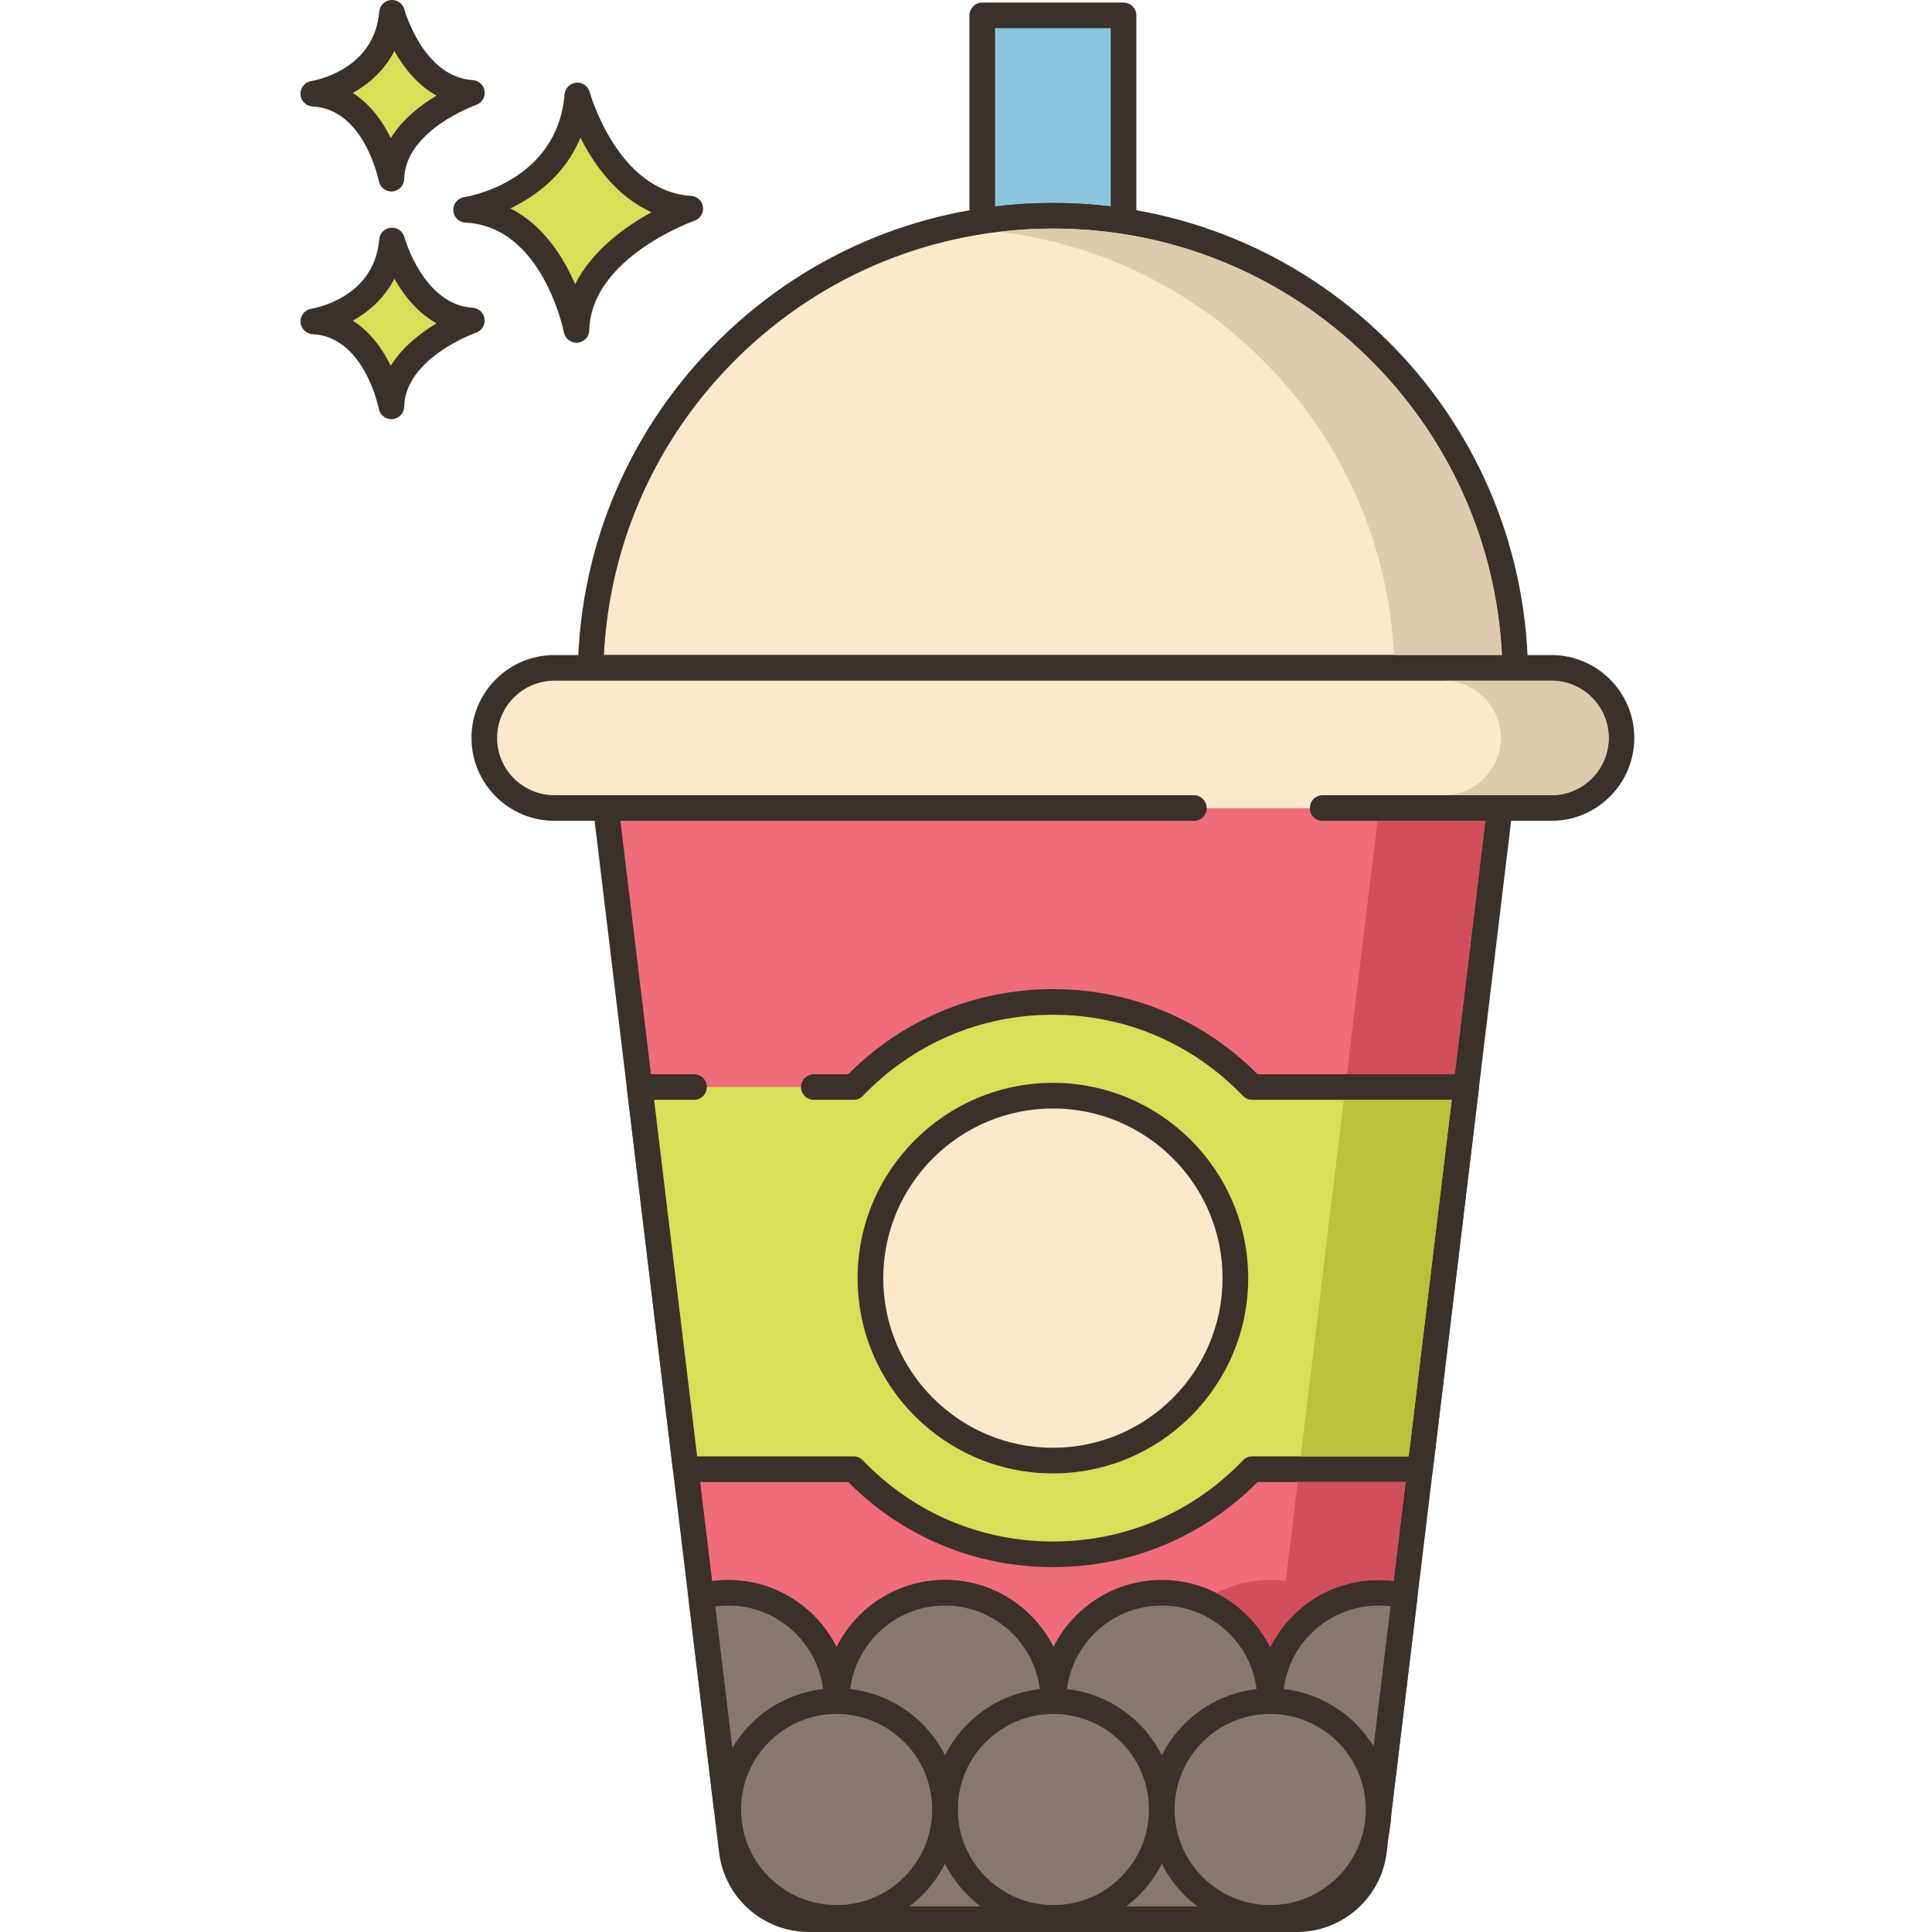
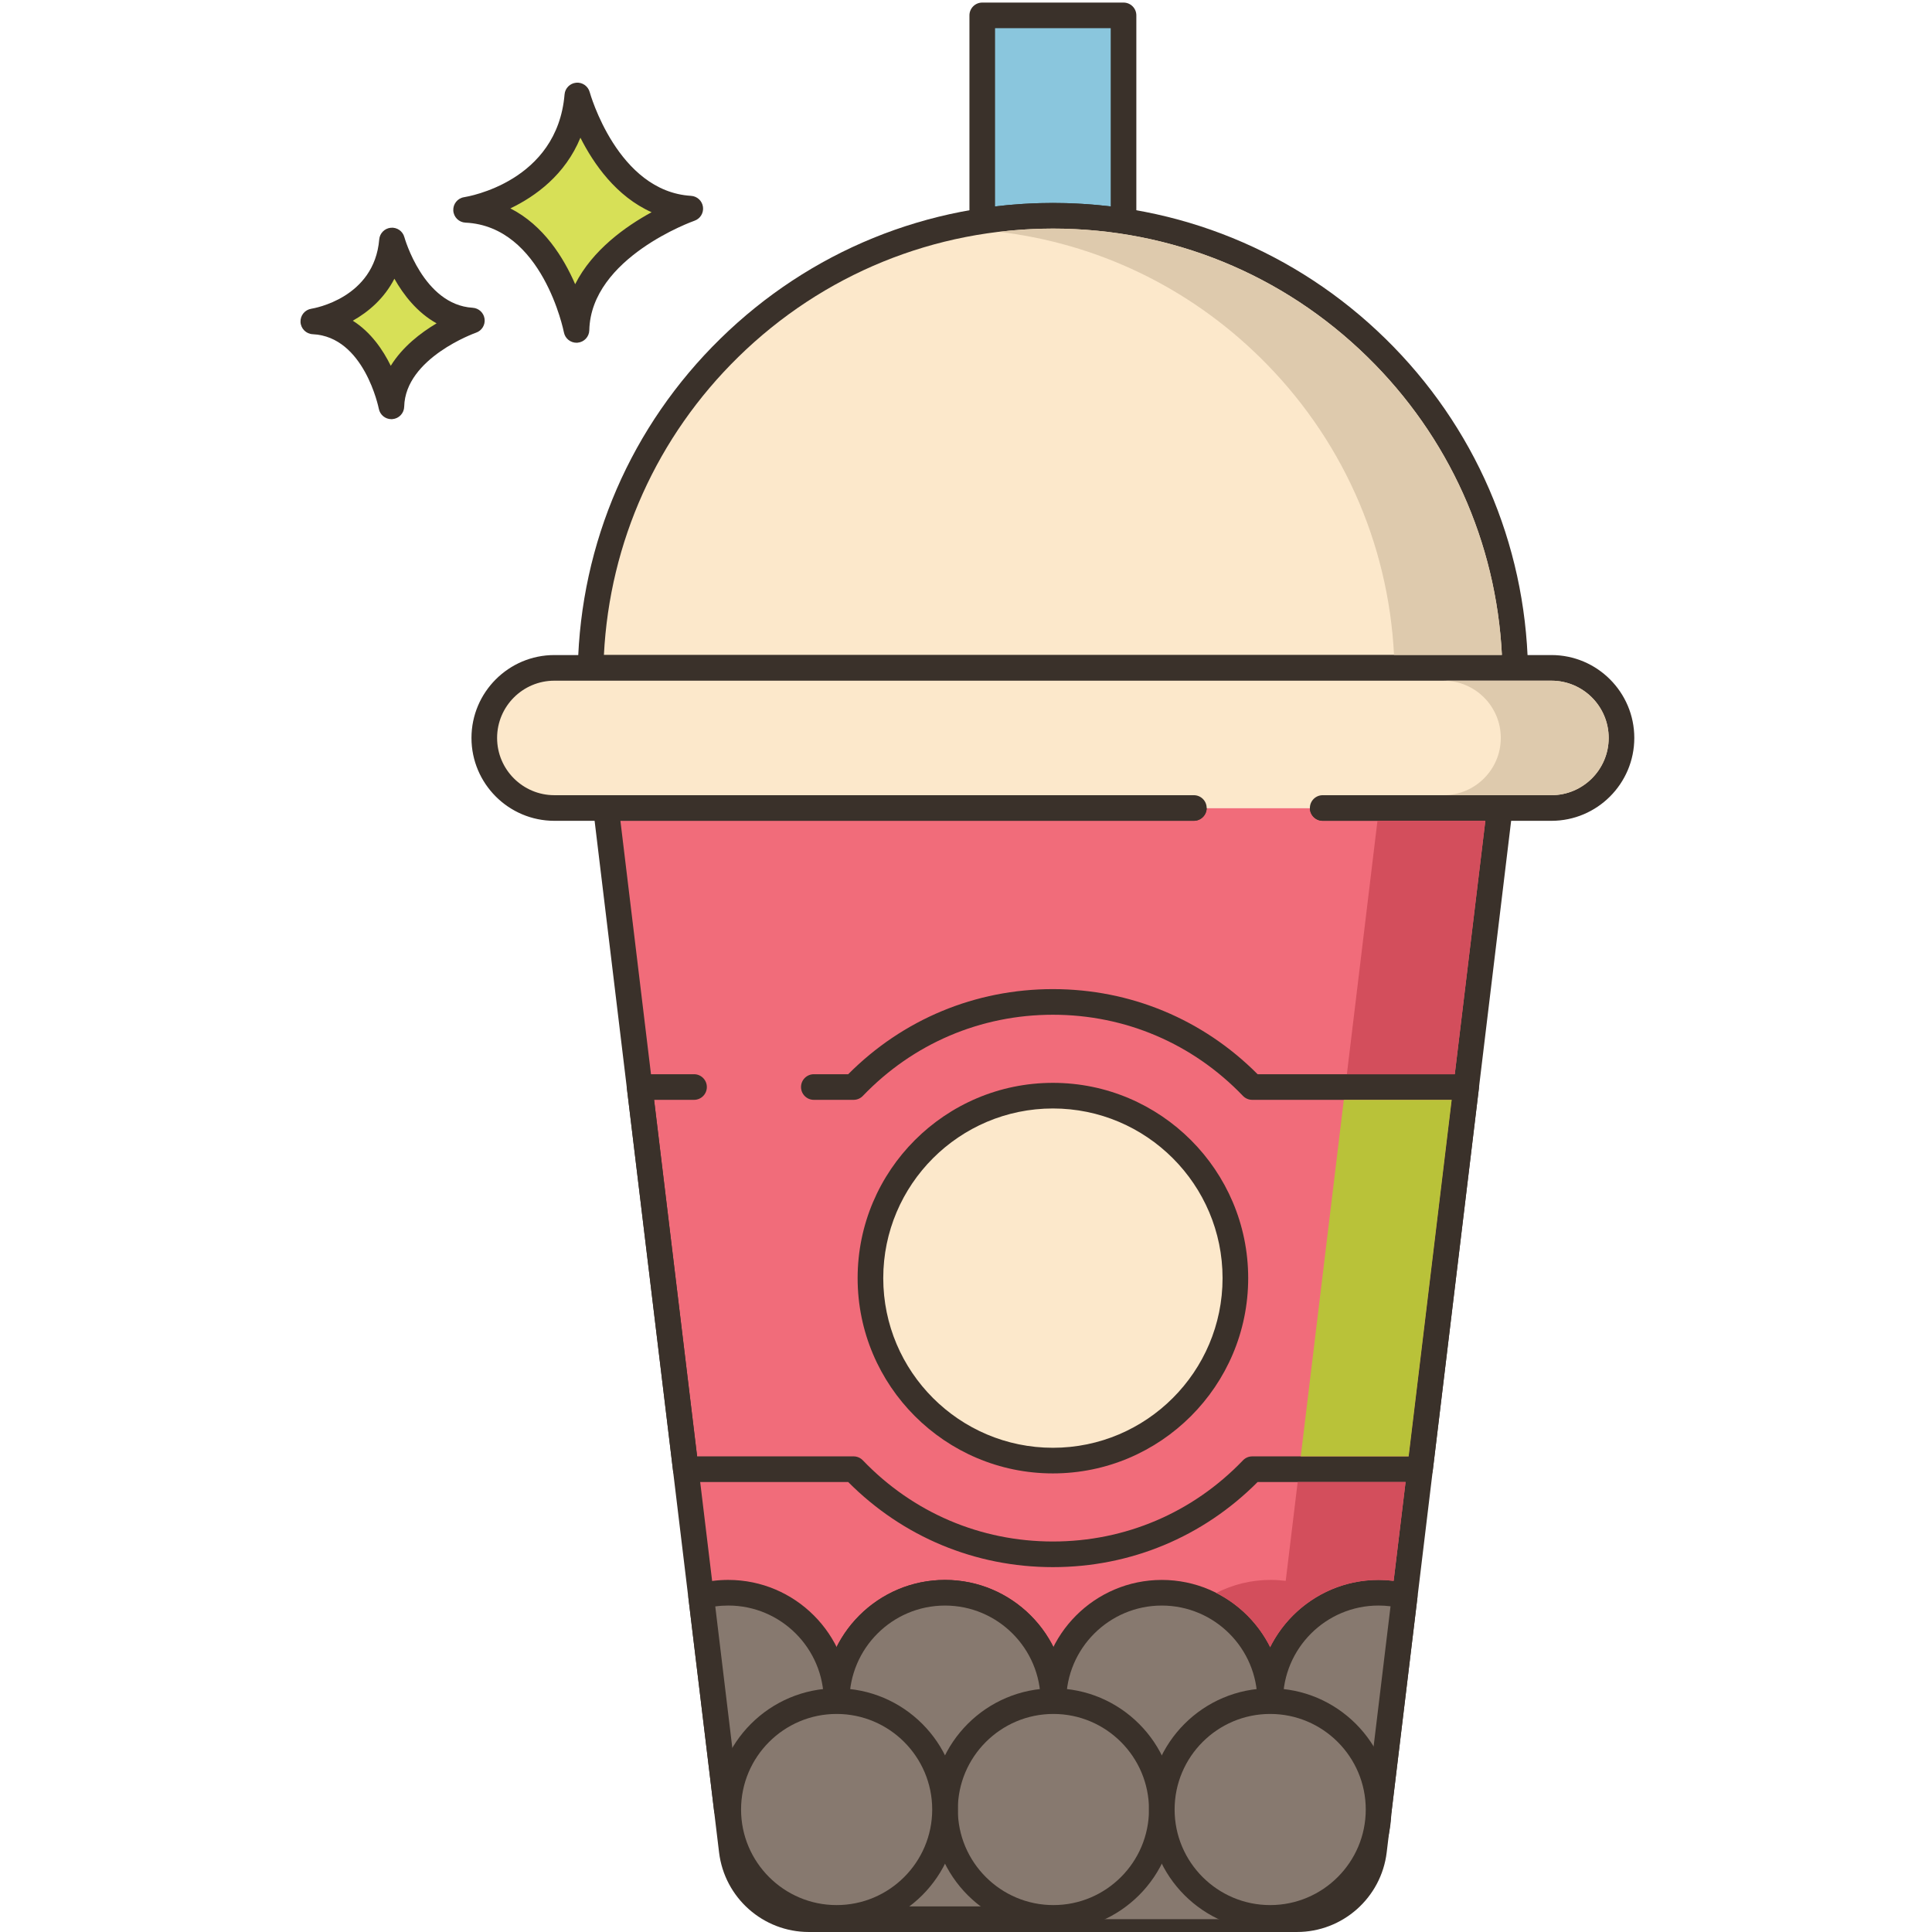
<svg xmlns="http://www.w3.org/2000/svg" height="452pt" viewBox="-70 0 452 452.36" width="452pt">
  <path d="m65 22.355c-1.949 23.125-26.047 26.777-26.047 26.777 20.691.977 25.848 28.121 25.848 28.121.445-19.355 26.645-28.406 26.645-28.406-19.629-1.172-26.445-26.492-26.445-26.492zm0 0" fill="#d7e057" />
  <path d="m91.621 45.855c-17.207-1.035-23.664-24.051-23.727-24.285-.383-1.406-1.723-2.344-3.168-2.203-1.449.133-2.598 1.285-2.719 2.734-1.719 20.434-22.625 23.93-23.508 24.066-1.527.23-2.625 1.582-2.547 3.121.082 1.543 1.316 2.77 2.855 2.84 18.059.852 23 25.438 23.047 25.688.273 1.422 1.52 2.434 2.945 2.434.082 0 .168-.004.25-.012 1.531-.125 2.715-1.383 2.75-2.918.391-17.02 24.383-25.555 24.625-25.637 1.352-.469 2.184-1.828 1.988-3.246-.195-1.414-1.363-2.496-2.793-2.582zm-27.133 20.688c-2.711-6.258-7.418-13.812-15.172-17.75 5.863-2.812 12.816-7.828 16.402-16.547 3.102 6.141 8.402 13.762 16.668 17.445-6.012 3.281-13.844 8.809-17.898 16.852zm0 0" fill="#3a312a" />
  <path d="m21.602 56.316c-1.379 16.359-18.422 18.941-18.422 18.941 14.633.688 18.281 19.887 18.281 19.887.312-13.688 18.844-20.09 18.844-20.09-13.879-.832-18.703-18.738-18.703-18.738zm0 0" fill="#d7e057" />
  <path d="m40.484 72.059c-11.531-.691-15.941-16.371-15.984-16.531-.383-1.402-1.711-2.336-3.164-2.203-1.453.129-2.602 1.285-2.723 2.734-1.156 13.742-15.293 16.133-15.883 16.227-1.527.234-2.625 1.582-2.547 3.121.082 1.543 1.316 2.773 2.855 2.844 12.07.566 15.445 17.289 15.477 17.453.27 1.426 1.52 2.441 2.945 2.441.082 0 .164-.004.25-.012 1.527-.125 2.715-1.383 2.75-2.922.262-11.418 16.664-17.266 16.824-17.32 1.352-.465 2.188-1.828 1.992-3.246-.195-1.418-1.363-2.5-2.793-2.586zm-19.168 13.59c-1.848-3.77-4.68-7.895-8.895-10.559 3.711-2.082 7.395-5.258 9.742-9.832 2.113 3.746 5.309 7.91 9.883 10.449-3.699 2.199-7.98 5.477-10.73 9.941zm0 0" fill="#3a312a" />
-   <path d="m21.602 3c-1.379 16.359-18.422 18.941-18.422 18.941 14.633.688 18.281 19.891 18.281 19.891.312-13.691 18.844-20.094 18.844-20.094-13.879-.832-18.703-18.738-18.703-18.738zm0 0" fill="#d7e057" />
-   <path d="m40.484 18.746c-11.531-.691-15.945-16.371-15.984-16.531-.383-1.406-1.711-2.324-3.164-2.203-1.453.129-2.602 1.285-2.723 2.734-1.156 13.742-15.293 16.133-15.883 16.227-1.527.23-2.625 1.582-2.547 3.121.082 1.543 1.316 2.77 2.855 2.844 12.07.566 15.445 17.285 15.477 17.453.27 1.426 1.52 2.441 2.945 2.441.082 0 .168-.004.25-.012 1.531-.125 2.719-1.387 2.754-2.922.258-11.418 16.664-17.27 16.824-17.324 1.352-.469 2.188-1.824 1.992-3.242-.199-1.418-1.367-2.504-2.797-2.586zm-19.168 13.59c-1.848-3.773-4.68-7.895-8.895-10.559 3.711-2.082 7.395-5.262 9.742-9.836 2.113 3.75 5.309 7.91 9.883 10.449-3.699 2.199-7.98 5.48-10.73 9.945zm0 0" fill="#3a312a" />
  <path d="m159.805 3.602v48.18c5.402-.84 10.922-1.262 16.543-1.262 5.617 0 11.137.422 16.539 1.262v-48.18zm0 0" fill="#8ac6dd" />
  <path d="m192.887.602h-33.082c-1.656 0-3 1.344-3 3v48.18c0 .875.383 1.707 1.051 2.277.664.57 1.531.816 2.41.688 10.449-1.625 21.715-1.625 32.16 0 .152.023.305.035.457.035.711 0 1.406-.25 1.953-.719.668-.57 1.047-1.402 1.047-2.281v-48.18c.004-1.656-1.34-3-2.996-3zm-3 47.734c-4.441-.543-8.98-.816-13.543-.816-4.559 0-9.098.273-13.539.816v-41.734h27.078v41.734zm0 0" fill="#3a312a" />
  <path d="m176.348 50.523c-59 0-106.953 47.168-108.238 105.844h216.473c-1.285-58.676-49.238-105.844-108.234-105.844zm0 0" fill="#fce8cb" />
  <path d="m254.207 79.301c-20.918-20.492-48.57-31.777-77.863-31.777s-56.945 11.285-77.859 31.777c-20.883 20.457-32.734 47.805-33.375 77.004-.016.805.289 1.586.855 2.164.562.578 1.336.902 2.145.902h216.473c.805 0 1.582-.324 2.145-.902s.871-1.359.855-2.164c-.637-29.199-12.492-56.547-33.375-77.004zm-182.988 74.07c1.34-26.469 12.441-51.148 31.465-69.785 19.789-19.387 45.949-30.062 73.664-30.062 27.711 0 53.871 10.676 73.66 30.062 19.027 18.637 30.129 43.316 31.465 69.785zm0 0" fill="#3a312a" />
  <path d="m71.699 189.18 7.883 65.34 10.797 89.48 3.602 29.719 1 8.281 3.48 28.879 1.539 12.781 1.16 9.699c1.102 9.141 8.859 16 18.039 16h114.281c9.18 0 16.941-6.859 18.039-16l1.16-9.68 6.039-50.02 3.582-29.66 10.801-89.48 7.879-65.34zm0 0" fill="#f16c7a" />
  <path d="m283.223 187.191c-.57-.645-1.387-1.012-2.246-1.012h-41.457c-1.656 0-3 1.344-3 3s1.344 3 3 3h38.078l-29.055 240.824c-.918 7.613-7.395 13.355-15.062 13.355h-114.281c-7.668 0-14.145-5.742-15.062-13.355l-29.055-240.824h134.266c1.656 0 3-1.344 3-3s-1.344-3-3-3h-137.648c-.859 0-1.676.367-2.246 1.012-.57.641-.836 1.496-.734 2.348l18.68 154.824 10.781 89.355c1.281 10.629 10.316 18.641 21.02 18.641h114.277c10.707 0 19.742-8.012 21.023-18.641l29.457-244.18c.102-.852-.164-1.707-.734-2.348zm0 0" fill="#3a312a" />
  <path d="m293.07 156.375h-233.449c-9.062 0-16.406 7.344-16.406 16.406s7.344 16.406 16.406 16.406h233.449c9.062 0 16.406-7.344 16.406-16.406s-7.344-16.406-16.406-16.406zm0 0" fill="#fce8cb" />
  <path d="m293.07 153.375h-233.449c-10.703 0-19.41 8.707-19.41 19.406s8.707 19.406 19.41 19.406h149.727c1.656 0 3-1.344 3-3s-1.344-3-3-3h-149.727c-7.395 0-13.41-6.016-13.41-13.406 0-7.395 6.016-13.406 13.41-13.406h233.449c7.395 0 13.406 6.012 13.406 13.406 0 7.391-6.012 13.406-13.406 13.406h-53.551c-1.656 0-3 1.344-3 3s1.344 3 3 3h53.551c10.703 0 19.406-8.707 19.406-19.406 0-10.703-8.703-19.406-19.406-19.406zm0 0" fill="#3a312a" />
-   <path d="m223.012 254.52c-11.77-12.27-28.316-19.926-46.664-19.926s-34.898 7.656-46.668 19.926h-50.094l10.801 89.48h39.293c11.77 12.273 28.32 19.93 46.668 19.93s34.898-7.656 46.664-19.93h39.293l10.801-89.48zm0 0" fill="#d7e057" />
  <path d="m275.352 252.531c-.566-.645-1.387-1.012-2.242-1.012h-48.832c-12.797-12.859-29.766-19.926-47.93-19.926-18.164 0-35.133 7.066-47.93 19.926h-8.047c-1.656 0-3 1.344-3 3s1.344 3 3 3h9.309c.82 0 1.602-.332 2.168-.922 11.75-12.254 27.555-19.004 44.5-19.004 16.941 0 32.746 6.75 44.5 19.004.566.59 1.348.922 2.164.922h46.711l-10.078 83.48h-36.629c-.82 0-1.602.336-2.168.926-11.75 12.254-27.555 19.004-44.5 19.004-16.949 0-32.75-6.75-44.5-19.004-.566-.59-1.348-.926-2.164-.926h-36.637l-10.078-83.48h9.352c1.66 0 3-1.344 3-3s-1.34-3-3-3h-12.734c-.859 0-1.676.367-2.246 1.012-.57.641-.836 1.496-.734 2.348l10.801 89.48c.184 1.508 1.461 2.641 2.977 2.641h38.031c12.797 12.863 29.766 19.93 47.93 19.93 18.168 0 35.137-7.066 47.934-19.93h38.027c1.52 0 2.797-1.133 2.98-2.641l10.801-89.48c.105-.852-.164-1.707-.734-2.348zm0 0" fill="#3a312a" />
  <path d="m219.07 299.262c0 23.594-19.129 42.723-42.723 42.723-23.598 0-42.727-19.129-42.727-42.723 0-23.598 19.129-42.727 42.727-42.727 23.594 0 42.723 19.129 42.723 42.727zm0 0" fill="#fce8cb" />
  <path d="m176.348 253.539c-25.215 0-45.723 20.512-45.723 45.723 0 25.211 20.508 45.723 45.723 45.723 25.211 0 45.723-20.512 45.723-45.723 0-25.211-20.512-45.723-45.723-45.723zm0 85.445c-21.906 0-39.723-17.82-39.723-39.723 0-21.902 17.82-39.723 39.723-39.723s39.723 17.82 39.723 39.723c0 21.902-17.82 39.723-39.723 39.723zm0 0" fill="#3a312a" />
  <path d="m176.465 398.305c0 14.016-11.363 25.379-25.379 25.379-14.016 0-25.379-11.363-25.379-25.379 0-14.016 11.363-25.379 25.379-25.379 14.016 0 25.379 11.363 25.379 25.379zm0 0" fill="#87796f" />
  <path d="m151.086 369.926c-15.648 0-28.379 12.73-28.379 28.379 0 15.645 12.73 28.379 28.379 28.379 15.648 0 28.379-12.73 28.379-28.379 0-15.648-12.73-28.379-28.379-28.379zm0 50.758c-12.34 0-22.379-10.043-22.379-22.379 0-12.34 10.043-22.379 22.379-22.379 12.34 0 22.379 10.039 22.379 22.379 0 12.336-10.039 22.379-22.379 22.379zm0 0" fill="#3a312a" />
  <path d="m227.219 398.305c0 14.016-11.359 25.379-25.375 25.379s-25.379-11.363-25.379-25.379c0-14.016 11.363-25.379 25.379-25.379s25.375 11.363 25.375 25.379zm0 0" fill="#87796f" />
  <path d="m201.844 369.926c-15.648 0-28.379 12.73-28.379 28.379 0 15.645 12.73 28.379 28.379 28.379 15.645 0 28.375-12.73 28.375-28.379 0-15.648-12.73-28.379-28.375-28.379zm0 50.758c-12.34 0-22.379-10.043-22.379-22.379 0-12.34 10.043-22.379 22.379-22.379 12.34 0 22.375 10.039 22.375 22.379 0 12.336-10.035 22.379-22.375 22.379zm0 0" fill="#3a312a" />
  <path d="m100.34 372.922c-2.199 0-4.32.277-6.359.797l1 8.281 3.48 28.879 1.539 12.781c.121.02.219.02.34.02 14 0 25.359-11.359 25.359-25.379s-11.359-25.379-25.359-25.379zm0 0" fill="#87796f" />
  <path d="m100.34 369.922c-2.391 0-4.781.297-7.105.891-1.457.375-2.414 1.773-2.234 3.27l6.02 49.938c.16 1.328 1.18 2.387 2.496 2.602.289.047.531.059.824.059 15.637 0 28.359-12.73 28.359-28.379 0-15.648-12.723-28.379-28.359-28.379zm2.309 50.668-5.355-44.461c1.008-.141 2.027-.207 3.047-.207 12.328 0 22.359 10.039 22.359 22.379 0 11.598-8.863 21.164-20.051 22.289zm0 0" fill="#3a312a" />
  <path d="m252.602 372.922c-14.02 0-25.383 11.359-25.383 25.379s11.363 25.379 25.383 25.379h.078l6.039-50.02c-1.957-.48-4-.738-6.117-.738zm0 0" fill="#87796f" />
  <path d="m259.434 370.746c-2.234-.547-4.535-.824-6.832-.824-15.648 0-28.383 12.73-28.383 28.379 0 15.648 12.734 28.379 28.461 28.379 1.52 0 2.797-1.133 2.977-2.641l6.043-50.02c.18-1.504-.793-2.91-2.266-3.273zm-9.398 49.789c-11.137-1.273-19.816-10.758-19.816-22.234 0-12.34 10.039-22.379 22.379-22.379.938 0 1.875.059 2.801.176zm0 0" fill="#3a312a" />
  <path d="m176.465 398.305c0 14.016-11.363 25.379-25.379 25.379-14.016 0-25.379-11.363-25.379-25.379 0-14.016 11.363-25.379 25.379-25.379 14.016 0 25.379 11.363 25.379 25.379zm0 0" fill="#87796f" />
-   <path d="m151.086 369.926c-15.648 0-28.379 12.73-28.379 28.379 0 15.645 12.73 28.379 28.379 28.379 15.648 0 28.379-12.73 28.379-28.379 0-15.648-12.73-28.379-28.379-28.379zm0 50.758c-12.34 0-22.379-10.043-22.379-22.379 0-12.34 10.043-22.379 22.379-22.379 12.34 0 22.379 10.039 22.379 22.379 0 12.336-10.039 22.379-22.379 22.379zm0 0" fill="#3a312a" />
+   <path d="m151.086 369.926c-15.648 0-28.379 12.73-28.379 28.379 0 15.645 12.73 28.379 28.379 28.379 15.648 0 28.379-12.73 28.379-28.379 0-15.648-12.73-28.379-28.379-28.379zm0 50.758c-12.34 0-22.379-10.043-22.379-22.379 0-12.34 10.043-22.379 22.379-22.379 12.34 0 22.379 10.039 22.379 22.379 0 12.336-10.039 22.379-22.379 22.379z" fill="#3a312a" />
  <path d="m201.84 423.68c-14.02 0-25.379 11.359-25.379 25.379v.301h50.758v-.301c0-14.02-11.359-25.379-25.379-25.379zm0 0" fill="#87796f" />
-   <path d="m201.84 420.68c-15.648 0-28.379 12.734-28.379 28.379v.301c0 1.656 1.344 3 3 3h50.758c1.656 0 3-1.344 3-3v-.301c0-15.645-12.73-28.379-28.379-28.379zm-22.219 25.68c1.336-11.07 10.793-19.68 22.219-19.68 11.426 0 20.875 8.609 22.215 19.68zm0 0" fill="#3a312a" />
  <path d="m151.082 423.68c-14 0-25.383 11.359-25.383 25.379v.301h50.762v-.301c0-14.02-11.359-25.379-25.379-25.379zm0 0" fill="#87796f" />
  <path d="m151.078 420.68c-15.648 0-28.379 12.734-28.379 28.379v.301c0 1.656 1.34 3 3 3h50.758c1.656 0 3-1.344 3-3v-.301c0-15.645-12.73-28.379-28.379-28.379zm-22.215 25.68c1.336-11.07 10.789-19.68 22.219-19.68 11.426 0 20.879 8.609 22.215 19.68zm0 0" fill="#3a312a" />
  <path d="m176.465 398.305c-14.016 0-25.379 11.363-25.379 25.379s11.363 25.375 25.379 25.375 25.379-11.359 25.379-25.375-11.363-25.379-25.379-25.379zm0 0" fill="#87796f" />
  <path d="m176.465 395.305c-15.648 0-28.379 12.73-28.379 28.379 0 15.648 12.73 28.375 28.379 28.375 15.648 0 28.379-12.727 28.379-28.375 0-15.648-12.73-28.379-28.379-28.379zm0 50.754c-12.34 0-22.379-10.039-22.379-22.375 0-12.34 10.039-22.379 22.379-22.379s22.379 10.039 22.379 22.379-10.039 22.375-22.379 22.375zm0 0" fill="#3a312a" />
  <path d="m227.223 398.305c-14.016 0-25.379 11.363-25.379 25.379s11.363 25.375 25.379 25.375 25.379-11.359 25.379-25.375-11.363-25.379-25.379-25.379zm0 0" fill="#87796f" />
  <path d="m227.219 395.305c-15.645 0-28.375 12.73-28.375 28.379 0 15.648 12.73 28.375 28.375 28.375 15.648 0 28.379-12.727 28.379-28.375.004-15.648-12.73-28.379-28.379-28.379zm0 50.754c-12.336 0-22.375-10.039-22.375-22.375 0-12.34 10.039-22.379 22.375-22.379 12.34 0 22.379 10.039 22.379 22.379.004 12.34-10.039 22.375-22.379 22.375zm0 0" fill="#3a312a" />
  <path d="m125.707 398.305c-14.016 0-25.375 11.363-25.375 25.379s11.359 25.375 25.375 25.375 25.379-11.359 25.379-25.375-11.363-25.379-25.379-25.379zm0 0" fill="#87796f" />
  <path d="m125.707 395.305c-15.648 0-28.375 12.73-28.375 28.379 0 15.648 12.727 28.375 28.375 28.375 15.648 0 28.379-12.727 28.379-28.375 0-15.648-12.73-28.379-28.379-28.379zm0 50.754c-12.336 0-22.375-10.039-22.375-22.375 0-12.34 10.035-22.379 22.375-22.379 12.34 0 22.379 10.039 22.379 22.379s-10.039 22.375-22.379 22.375zm0 0" fill="#3a312a" />
  <path d="m250 83.582c-19.781-19.383-45.941-30.062-73.66-30.062-4.258 0-8.461.262-12.621.762 22.961 2.719 44.281 12.898 61.02 29.301 19.043 18.637 30.141 43.316 31.48 69.777h25.262c-1.34-26.461-12.441-51.141-31.48-69.777zm0 0" fill="#decaad" />
  <path d="m252.34 192.18-7.16 59.34h25.262l7.16-59.34zm0 0" fill="#d34e5c" />
  <path d="m233.66 347-2.801 23.141c-1.16-.141-2.34-.219-3.52-.219-4.602 0-8.918 1.098-12.738 3.059 5.438 2.758 9.879 7.219 12.617 12.699 4.66-9.32 14.281-15.758 25.383-15.758 1.18 0 2.359.078 3.52.219l2.801-23.141zm0 0" fill="#d34e5c" />
  <path d="m293.082 159.379h-25.262c7.379 0 13.398 6 13.398 13.402 0 7.398-6.02 13.398-13.398 13.398h25.262c7.379 0 13.398-6 13.398-13.398 0-7.402-6.02-13.402-13.398-13.402zm0 0" fill="#decaad" />
  <path d="m244.461 257.52-10.082 83.48h25.262l10.078-83.48zm0 0" fill="#b9c239" />
</svg>